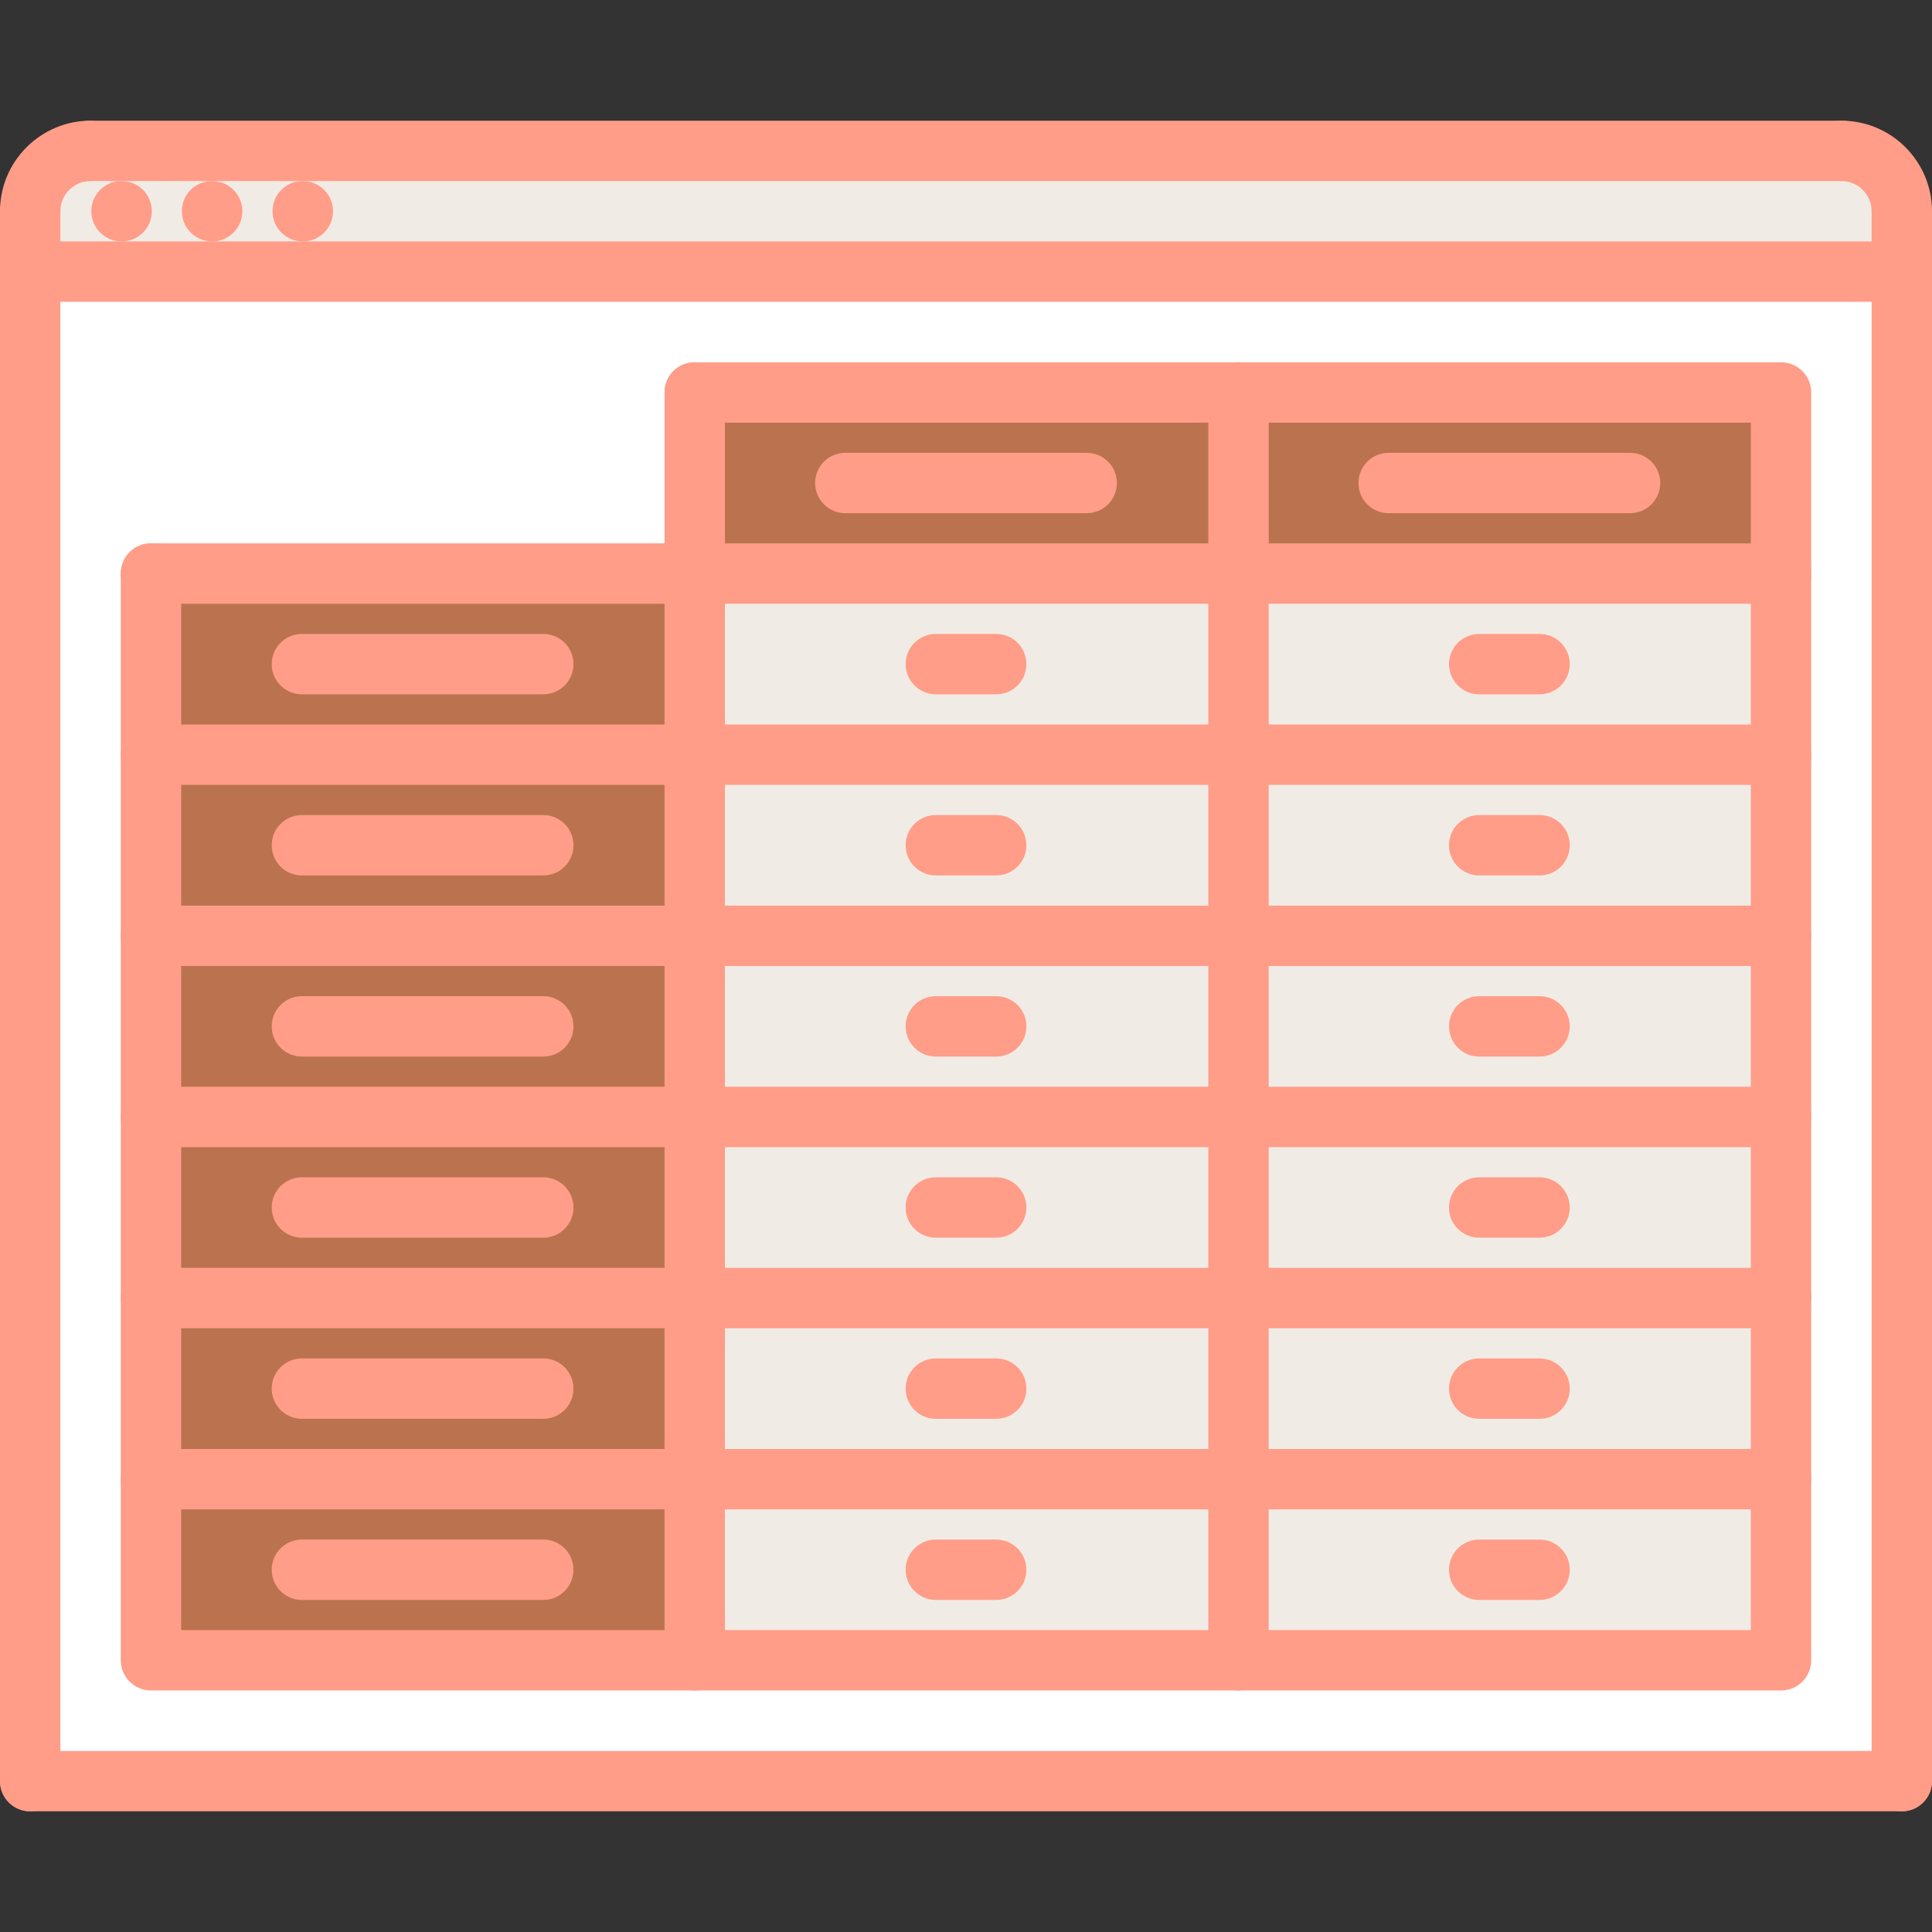
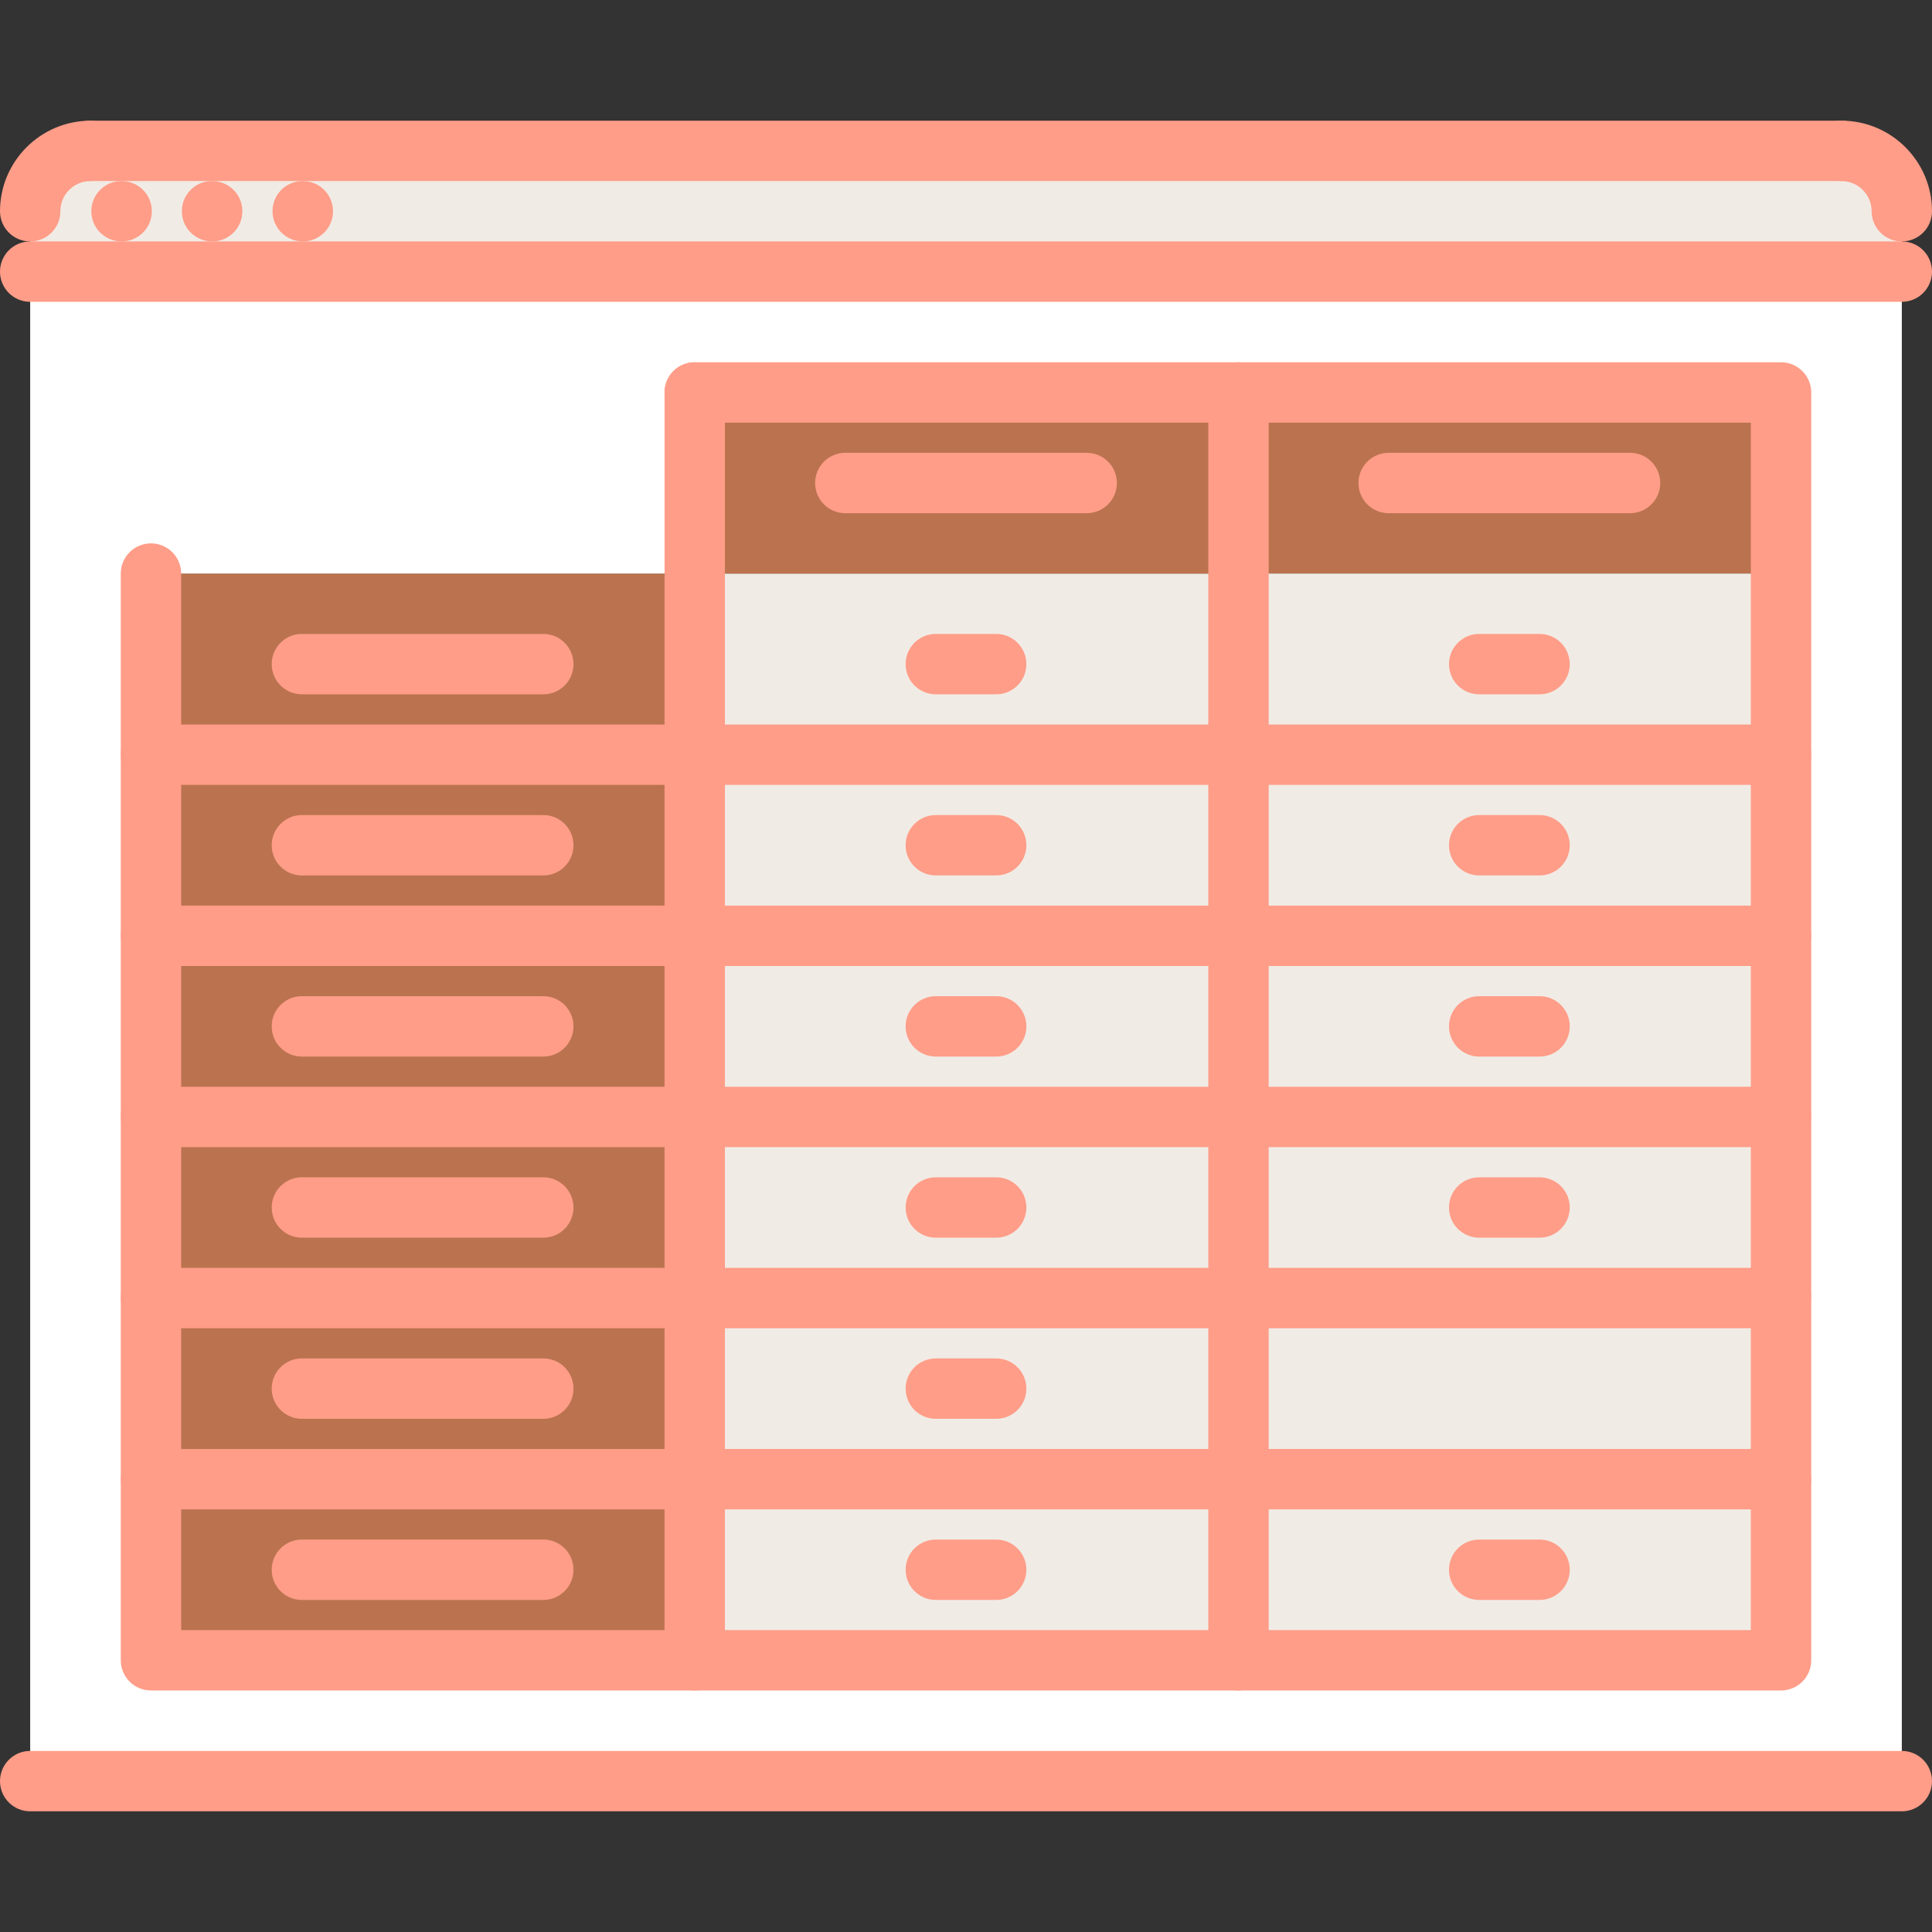
<svg xmlns="http://www.w3.org/2000/svg" enable-background="new 0 0 64 64" fill="#ff9d88" height="64px" id="icons" version="1.1" viewBox="0 0 64 64" width="64px" x="0px" xml:space="preserve" y="0px">
  <rect x="0" y="0" width="64" height="64" fill="#333333" stroke="none" />
  <g>
    <g id="change1_8">
      <rect fill="#f1ebe5" height="6" width="18.021" x="23.01" y="31" />
    </g>
    <g id="change2_8">
      <rect fill="#bb734f" height="6" width="18.01" x="5" y="31" />
    </g>
    <g id="change1_1">
      <rect fill="#f1ebe5" height="6" width="17.97" x="41.03" y="25" />
    </g>
    <g id="change2_4">
      <rect fill="#bb734f" height="6" width="17.97" x="41.03" y="13" />
    </g>
    <g id="change1_10">
      <rect fill="#f1ebe5" height="6" width="17.97" x="41.03" y="31" />
    </g>
    <g id="change1_2">
      <rect fill="#f1ebe5" height="6" width="18.021" x="23.01" y="25" />
    </g>
    <g id="change1_4">
      <rect fill="#f1ebe5" height="6" width="18.021" x="23.01" y="37" />
    </g>
    <g id="change2_5">
      <rect fill="#bb734f" height="6" width="18.01" x="5" y="25" />
    </g>
    <g id="change2_7">
      <rect fill="#bb734f" height="6" width="18.01" x="5" y="43" />
    </g>
    <g id="change1_9">
      <rect fill="#f1ebe5" height="6" width="17.97" x="41.03" y="43" />
    </g>
    <g id="change1_12">
      <rect fill="#f1ebe5" height="6" width="17.97" x="41.03" y="49" />
    </g>
    <g id="change2_3">
      <rect fill="#bb734f" height="6" width="18.01" x="5" y="49" />
    </g>
    <g id="change2_2">
      <rect fill="#bb734f" height="6" width="18.01" x="5" y="19" />
    </g>
    <g id="change1_5">
      <rect fill="#f1ebe5" height="6" width="17.97" x="41.03" y="19" />
    </g>
    <g id="change1_3">
      <rect fill="#f1ebe5" height="6" width="18.021" x="23.01" y="19" />
    </g>
    <g id="change1_11">
      <rect fill="#f1ebe5" height="6" width="17.97" x="41.03" y="37" />
    </g>
    <g id="change2_1">
      <rect fill="#bb734f" height="6" width="18.01" x="5" y="37" />
    </g>
    <g id="change2_6">
      <rect fill="#bb734f" height="6" width="18.021" x="23.01" y="13" />
    </g>
    <g id="change1_6">
      <rect fill="#f1ebe5" height="6" width="18.021" x="23.01" y="43" />
    </g>
    <g id="change1_7">
      <rect fill="#f1ebe5" height="6" width="18.021" x="23.01" y="49" />
    </g>
    <g id="change3_1">
      <path d="m63 7v2h-62v-2c0-1.11 0.9-2 2-2h58c1.11 0 2 0.89 2 2z" fill="#f1ebe5" />
    </g>
    <g id="change4_1">
      <path d="m63 9v50h-62v-50h62zm-4 46v-42h-35.99v6h-18.01v36h54z" fill="#ffffff" />
    </g>
  </g>
  <g>
    <g>
      <g id="change5_9">
        <path d="m1 7.998c-0.553 0-1-0.447-1-1 0-1.654 1.346-3 3-3 0.553 0 1 0.447 1 1s-0.447 1-1 1c-0.552 0-1 0.448-1 1 0 0.553-0.447 1-1 1z" fill="inherit" />
      </g>
      <g id="change5_18">
        <path d="m63 7.998c-0.553 0-1-0.447-1-1 0-0.552-0.448-1-1-1-0.553 0-1-0.447-1-1s0.447-1 1-1c1.654 0 3 1.346 3 3 0 0.553-0.447 1-1 1z" fill="inherit" />
      </g>
      <g id="change5_15">
        <path d="m61 5.998h-58c-0.553 0-1-0.447-1-1s0.447-1 1-1h58c0.553 0 1 0.447 1 1s-0.447 1-1 1z" fill="inherit" />
      </g>
      <g id="change5_24">
        <path d="m4.03 7.998c-0.553 0-1.005-0.447-1.005-1s0.442-1 0.994-1h0.011c0.552 0 1 0.447 1 1s-0.448 1-1 1z" fill="inherit" />
      </g>
      <g id="change5_28">
        <path d="m7.029 7.998c-0.553 0-1.005-0.447-1.005-1s0.442-1 0.994-1h0.011c0.552 0 1 0.447 1 1s-0.448 1-1 1z" fill="inherit" />
      </g>
      <g id="change5_5">
        <path d="m10.032 7.998c-0.553 0-1.005-0.447-1.005-1s0.442-1 0.994-1h0.011c0.552 0 1 0.447 1 1s-0.448 1-1 1z" fill="inherit" />
      </g>
      <g id="change5_29">
-         <path d="m1 60.002c-0.553 0-1-0.447-1-1v-52.004c0-0.553 0.447-1 1-1s1 0.447 1 1v52.004c0 0.553-0.447 1-1 1z" fill="inherit" />
-       </g>
+         </g>
      <g id="change5_22">
-         <path d="m63 60.002c-0.553 0-1-0.447-1-1v-52.004c0-0.553 0.447-1 1-1s1 0.447 1 1v52.004c0 0.553-0.447 1-1 1z" fill="inherit" />
-       </g>
+         </g>
      <g id="change5_37">
        <path d="m63 9.998h-62c-0.553 0-1-0.447-1-1s0.447-1 1-1h62c0.553 0 1 0.447 1 1s-0.447 1-1 1z" fill="inherit" />
      </g>
      <g id="change5_21">
        <path d="m63 60.002h-62c-0.553 0-1-0.447-1-1s0.447-1 1-1h62c0.553 0 1 0.447 1 1s-0.447 1-1 1z" fill="inherit" />
      </g>
    </g>
    <g id="change5_1">
      <path d="m58.999 55.999h-53.998c-0.553 0-1-0.447-1-1v-35.999c0-0.553 0.447-1 1-1s1 0.447 1 1v34.999h51.998v-39.998h-34.985c-0.553 0-1-0.447-1-1s0.447-1 1-1h35.985c0.553 0 1 0.447 1 1v41.998c0 0.553-0.447 1-1 1z" fill="inherit" />
    </g>
    <g id="change5_27">
      <path d="m23.014 55.999c-0.553 0-1-0.447-1-1v-41.998c0-0.553 0.447-1 1-1s1 0.447 1 1v41.998c0 0.553-0.448 1-1 1z" fill="inherit" />
    </g>
    <g id="change5_35">
      <path d="m41.027 55.999c-0.553 0-1-0.447-1-1v-41.998c0-0.553 0.447-1 1-1s1 0.447 1 1v41.998c0 0.553-0.447 1-1 1z" fill="inherit" />
    </g>
    <g id="change5_20">
-       <path d="m58.999 20h-53.998c-0.553 0-1-0.447-1-1s0.447-1 1-1h53.998c0.553 0 1 0.447 1 1s-0.447 1-1 1z" fill="inherit" />
-     </g>
+       </g>
    <g id="change5_8">
      <path d="m58.999 26h-53.998c-0.553 0-1-0.447-1-1s0.447-1 1-1h53.998c0.553 0 1 0.447 1 1s-0.447 1-1 1z" fill="inherit" />
    </g>
    <g id="change5_14">
      <path d="m58.999 32h-53.998c-0.553 0-1-0.447-1-1s0.447-1 1-1h53.998c0.553 0 1 0.447 1 1s-0.447 1-1 1z" fill="inherit" />
    </g>
    <g id="change5_12">
      <path d="m58.999 38h-53.998c-0.553 0-1-0.447-1-1s0.447-1 1-1h53.998c0.553 0 1 0.447 1 1s-0.447 1-1 1z" fill="inherit" />
    </g>
    <g id="change5_32">
      <path d="m58.999 44h-53.998c-0.553 0-1-0.447-1-1s0.447-1 1-1h53.998c0.553 0 1 0.447 1 1s-0.447 1-1 1z" fill="inherit" />
    </g>
    <g id="change5_36">
      <path d="m58.999 50h-53.998c-0.553 0-1-0.447-1-1s0.447-1 1-1h53.998c0.553 0 1 0.447 1 1s-0.447 1-1 1z" fill="inherit" />
    </g>
    <g id="change5_6">
-       <path d="m35.998 17h-7.996c-0.553 0-1-0.447-1-1s0.447-1 1-1h7.996c0.553 0 1 0.447 1 1s-0.447 1-1 1z" fill="inherit" />
+       <path d="m35.998 17h-7.996c-0.553 0-1-0.447-1-1s0.447-1 1-1h7.996c0.553 0 1 0.447 1 1s-0.447 1-1 1" fill="inherit" />
    </g>
    <g id="change5_25">
      <path d="m17.997 23h-7.996c-0.553 0-1-0.447-1-1s0.447-1 1-1h7.996c0.553 0 1 0.447 1 1s-0.447 1-1 1z" fill="inherit" />
    </g>
    <g id="change5_4">
      <path d="m33 23h-2c-0.553 0-1-0.447-1-1s0.447-1 1-1h2c0.553 0 1 0.447 1 1s-0.447 1-1 1z" fill="inherit" />
    </g>
    <g id="change5_10">
      <path d="m33 29h-2c-0.553 0-1-0.447-1-1s0.447-1 1-1h2c0.553 0 1 0.447 1 1s-0.447 1-1 1z" fill="inherit" />
    </g>
    <g id="change5_7">
      <path d="m33 35h-2c-0.553 0-1-0.447-1-1s0.447-1 1-1h2c0.553 0 1 0.447 1 1s-0.447 1-1 1z" fill="inherit" />
    </g>
    <g id="change5_39">
      <path d="m33 41h-2c-0.553 0-1-0.447-1-1s0.447-1 1-1h2c0.553 0 1 0.447 1 1s-0.447 1-1 1z" fill="inherit" />
    </g>
    <g id="change5_19">
      <path d="m33 47h-2c-0.553 0-1-0.447-1-1s0.447-1 1-1h2c0.553 0 1 0.447 1 1s-0.447 1-1 1z" fill="inherit" />
    </g>
    <g id="change5_23">
      <path d="m33 53h-2c-0.553 0-1-0.447-1-1s0.447-1 1-1h2c0.553 0 1 0.447 1 1s-0.447 1-1 1z" fill="inherit" />
    </g>
    <g id="change5_26">
      <path d="m51 23h-2c-0.553 0-1-0.447-1-1s0.447-1 1-1h2c0.553 0 1 0.447 1 1s-0.447 1-1 1z" fill="inherit" />
    </g>
    <g id="change5_16">
      <path d="m51 29h-2c-0.553 0-1-0.447-1-1s0.447-1 1-1h2c0.553 0 1 0.447 1 1s-0.447 1-1 1z" fill="inherit" />
    </g>
    <g id="change5_33">
      <path d="m51 35h-2c-0.553 0-1-0.447-1-1s0.447-1 1-1h2c0.553 0 1 0.447 1 1s-0.447 1-1 1z" fill="inherit" />
    </g>
    <g id="change5_11">
      <path d="m51 41h-2c-0.553 0-1-0.447-1-1s0.447-1 1-1h2c0.553 0 1 0.447 1 1s-0.447 1-1 1z" fill="inherit" />
    </g>
    <g id="change5_38">
-       <path d="m51 47h-2c-0.553 0-1-0.447-1-1s0.447-1 1-1h2c0.553 0 1 0.447 1 1s-0.447 1-1 1z" fill="inherit" />
-     </g>
+       </g>
    <g id="change5_2">
      <path d="m51 53h-2c-0.553 0-1-0.447-1-1s0.447-1 1-1h2c0.553 0 1 0.447 1 1s-0.447 1-1 1z" fill="inherit" />
    </g>
    <g id="change5_17">
      <path d="m17.997 29h-7.996c-0.553 0-1-0.447-1-1s0.447-1 1-1h7.996c0.553 0 1 0.447 1 1s-0.447 1-1 1z" fill="inherit" />
    </g>
    <g id="change5_31">
      <path d="m17.997 35h-7.996c-0.553 0-1-0.447-1-1s0.447-1 1-1h7.996c0.553 0 1 0.447 1 1s-0.447 1-1 1z" fill="inherit" />
    </g>
    <g id="change5_13">
      <path d="m17.997 41h-7.996c-0.553 0-1-0.447-1-1s0.447-1 1-1h7.996c0.553 0 1 0.447 1 1s-0.447 1-1 1z" fill="inherit" />
    </g>
    <g id="change5_34">
      <path d="m17.997 47h-7.996c-0.553 0-1-0.447-1-1s0.447-1 1-1h7.996c0.553 0 1 0.447 1 1s-0.447 1-1 1z" fill="inherit" />
    </g>
    <g id="change5_3">
      <path d="m17.997 53h-7.996c-0.553 0-1-0.447-1-1s0.447-1 1-1h7.996c0.553 0 1 0.447 1 1s-0.447 1-1 1z" fill="inherit" />
    </g>
    <g id="change5_30">
      <path d="m53.997 17h-7.996c-0.553 0-1-0.447-1-1s0.447-1 1-1h7.996c0.553 0 1 0.447 1 1s-0.447 1-1 1z" fill="inherit" />
    </g>
  </g>
</svg>